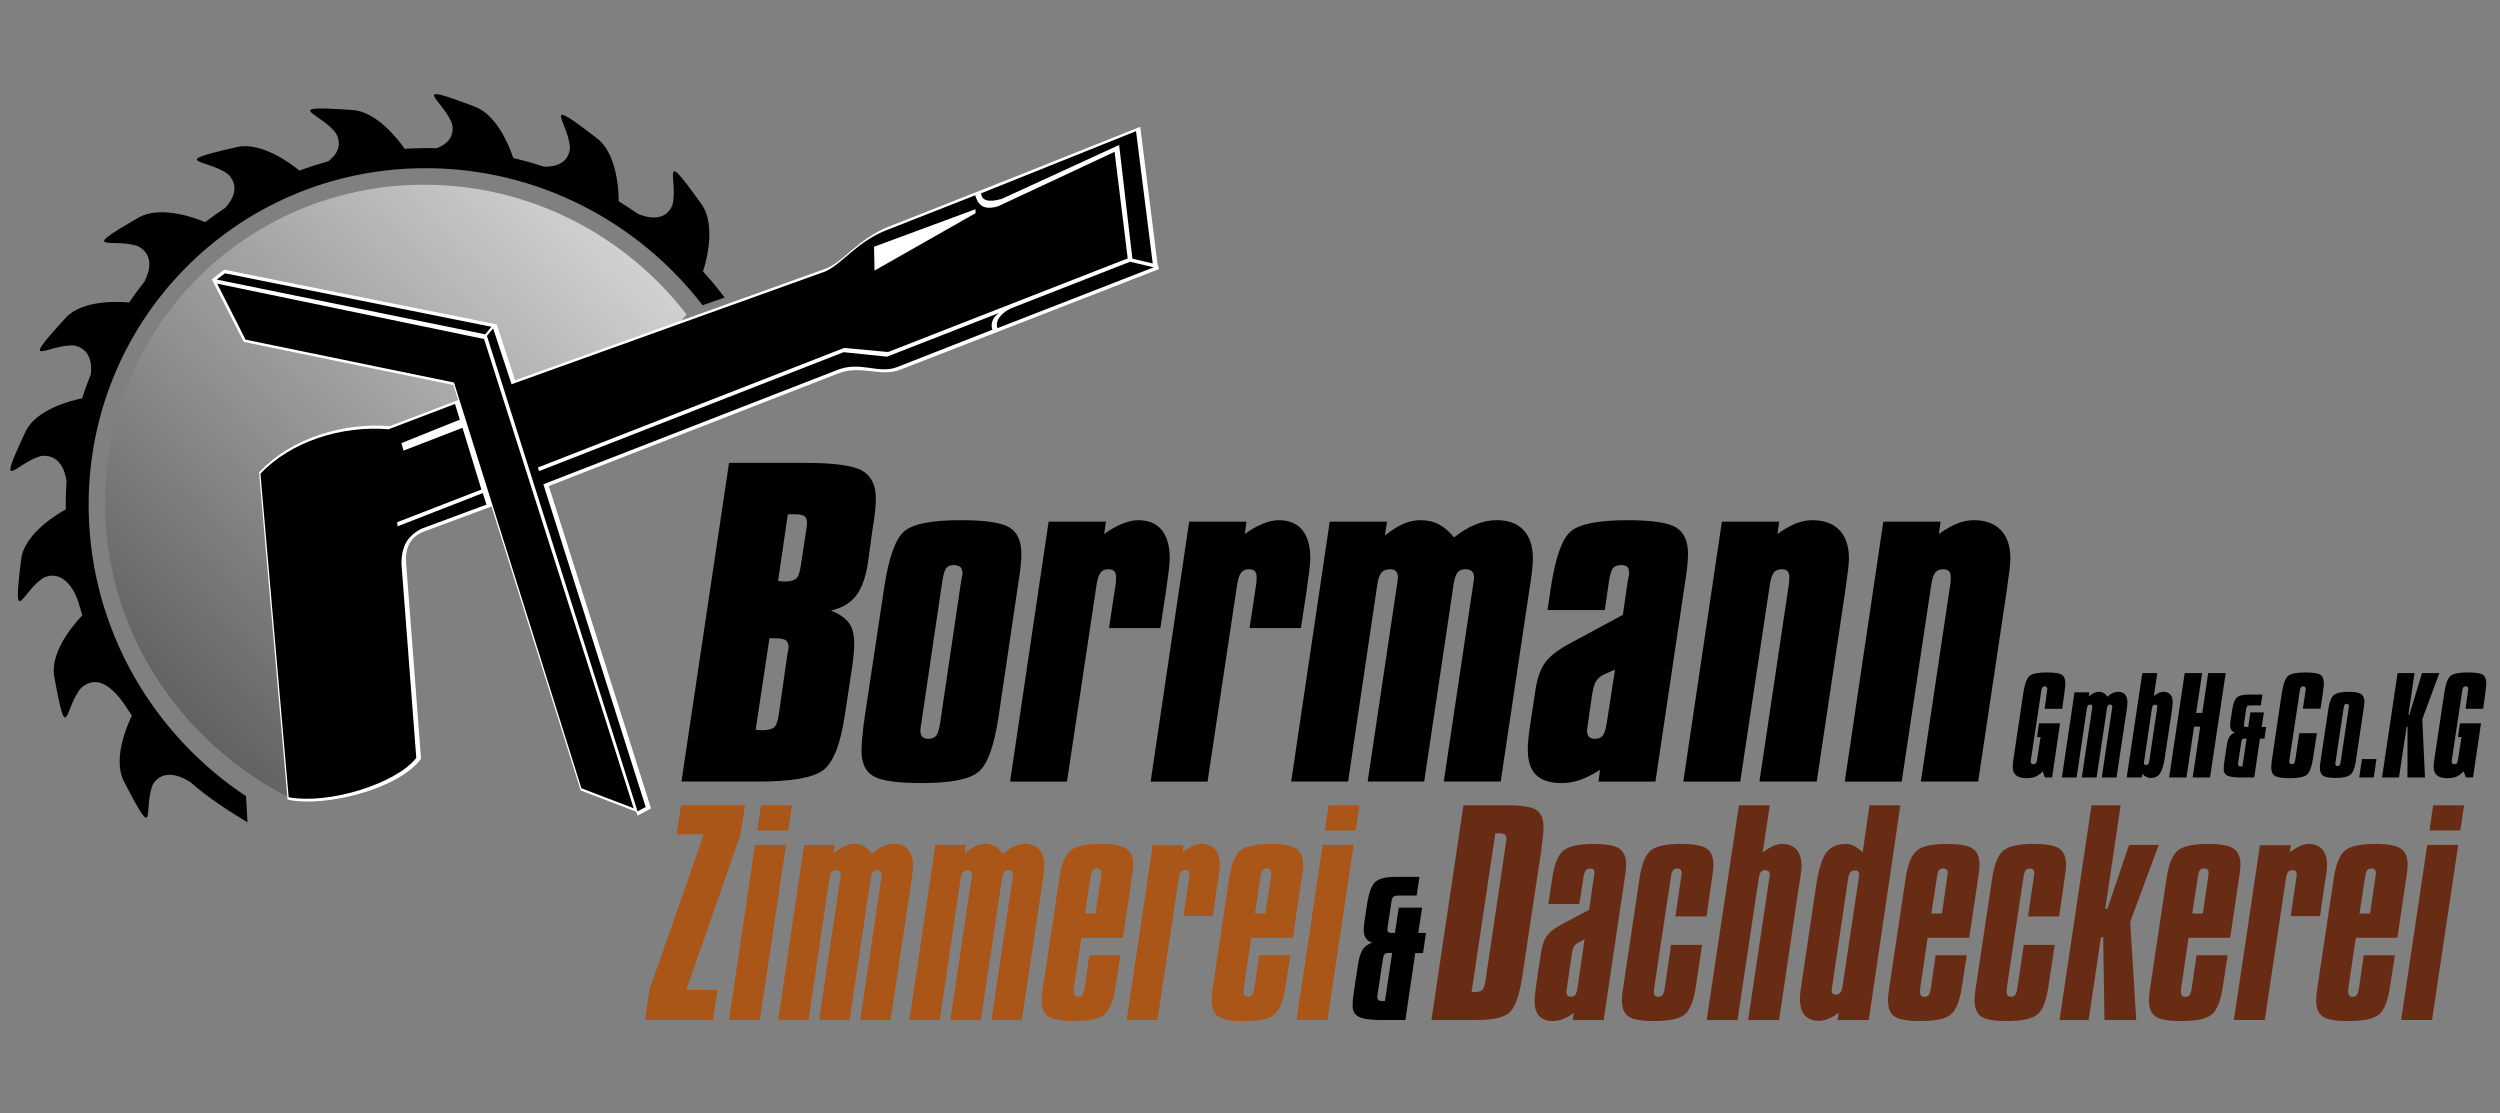
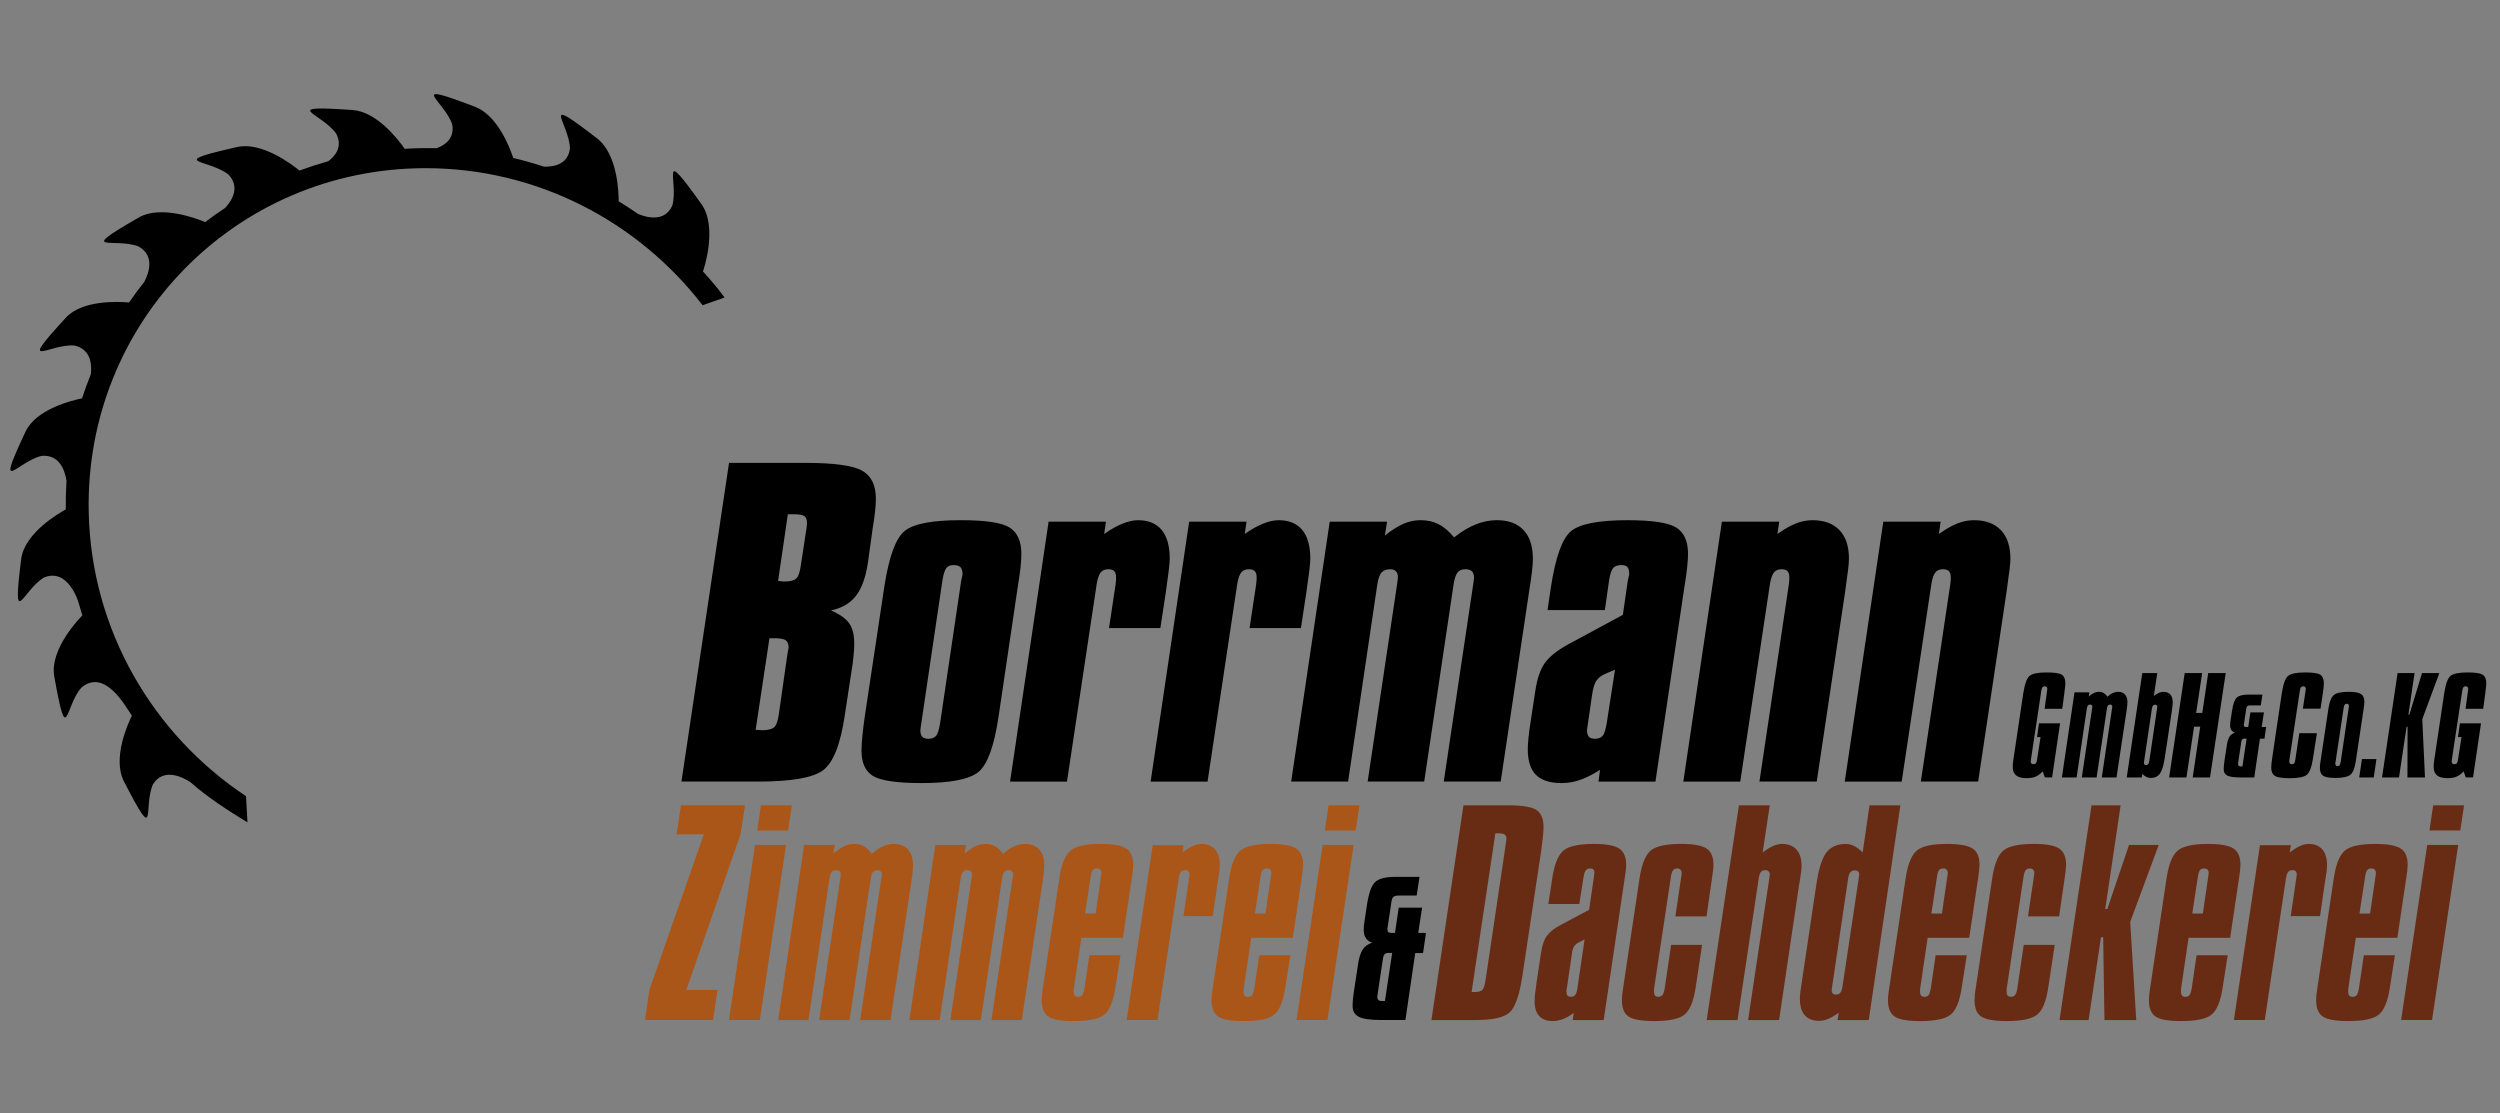
<svg xmlns="http://www.w3.org/2000/svg" xmlns:xlink="http://www.w3.org/1999/xlink" version="1.1" x="0px" y="0px" width="393px" height="175px" viewBox="32.263 16.986 393 175" enable-background="new 32.263 16.986 393 175" xml:space="preserve">
  <rect x="32.263" y="16.986" width="393" height="175" fill="#808080" stroke="none" />
  <defs>
</defs>
  <path d="M416.494,125.964c0.225-1.45,0.551-2.359,0.985-2.723c0.435-0.368,1.34-0.549,2.716-0.549c1.203,0,1.99,0.121,2.358,0.361  c0.368,0.247,0.553,0.689,0.553,1.335c0,0.116-0.01,0.291-0.034,0.517c-0.022,0.228-0.062,0.582-0.124,1.059l-0.326,2.44h-2.773  l0.383-2.822c0.015-0.139,0.027-0.242,0.041-0.308c0-0.123-0.037-0.223-0.114-0.296c-0.073-0.07-0.179-0.108-0.31-0.108  c-0.153,0-0.267,0.054-0.351,0.161c-0.08,0.112-0.139,0.293-0.171,0.551l-1.638,10.844c-0.009,0.068-0.014,0.125-0.016,0.173  c-0.005,0.05-0.005,0.088-0.005,0.115c0,0.13,0.037,0.231,0.108,0.298c0.073,0.07,0.179,0.106,0.315,0.106  c0.172,0,0.297-0.049,0.381-0.139c0.081-0.092,0.143-0.277,0.183-0.555l0.554-3.57h-0.554l0.307-2.161h3.314l-1.252,8.505h-1.137  l-0.336-0.948c-0.393,0.401-0.775,0.68-1.145,0.832c-0.369,0.155-0.845,0.233-1.429,0.233c-0.717,0-1.255-0.146-1.611-0.439  c-0.354-0.292-0.532-0.729-0.532-1.316c0-0.165,0.008-0.335,0.021-0.518c0.016-0.181,0.036-0.365,0.068-0.546L416.494,125.964z   M409.164,122.788h2.668l-0.97,6.554l0.156-0.02l1.987-6.534h2.726l-2.686,7.255l0.424,9.159h-2.756l0.021-7.963h-0.157  l-1.191,7.963h-2.666L409.164,122.788z M403.56,136.309h2.279l-0.424,2.893h-2.282L403.56,136.309z M398.301,128.326  c0.16-1.053,0.449-1.745,0.853-2.084c0.404-0.334,1.172-0.502,2.308-0.502c0.958,0,1.611,0.117,1.962,0.357  c0.347,0.237,0.521,0.651,0.521,1.242c0,0.092-0.011,0.23-0.03,0.407c-0.021,0.183-0.042,0.378-0.077,0.59l-1.252,8.374  c-0.159,1.049-0.443,1.734-0.847,2.067c-0.405,0.335-1.188,0.5-2.346,0.5c-0.954,0-1.598-0.114-1.937-0.346  c-0.34-0.229-0.51-0.65-0.51-1.255c0-0.105,0.006-0.242,0.021-0.412c0.019-0.173,0.044-0.352,0.075-0.544L398.301,128.326z   M400.686,128.288l-1.269,8.446c-0.007,0.031-0.015,0.063-0.021,0.107c-0.014,0.073-0.021,0.122-0.021,0.157  c0,0.145,0.024,0.252,0.084,0.32c0.054,0.07,0.142,0.104,0.26,0.104c0.135,0,0.245-0.043,0.322-0.135  c0.075-0.088,0.134-0.272,0.183-0.554l1.25-8.446c0-0.035,0.006-0.081,0.021-0.149c0.013-0.104,0.02-0.172,0.02-0.197  c0-0.094-0.028-0.17-0.087-0.23c-0.061-0.063-0.139-0.095-0.239-0.095c-0.149,0-0.263,0.044-0.335,0.135  C400.781,127.838,400.726,128.017,400.686,128.288z M397.414,125.964l-0.364,2.42h-2.775l0.425-2.801  c0.006-0.066,0.017-0.133,0.027-0.201c0.01-0.062,0.015-0.101,0.015-0.107c0-0.123-0.04-0.223-0.116-0.296  c-0.074-0.07-0.177-0.108-0.31-0.108c-0.152,0-0.266,0.054-0.351,0.161c-0.079,0.112-0.138,0.293-0.171,0.551l-1.637,10.854  c-0.009,0.034-0.013,0.064-0.015,0.094c-0.003,0.027-0.007,0.071-0.007,0.124c0,0.164,0.031,0.283,0.097,0.356  c0.068,0.07,0.168,0.108,0.307,0.108c0.164,0,0.29-0.051,0.372-0.151c0.08-0.105,0.137-0.28,0.17-0.531l0.635-4.192h2.764  l-0.585,3.78c-0.217,1.458-0.545,2.374-0.981,2.742c-0.441,0.367-1.332,0.552-2.681,0.552c-1.181,0-1.96-0.12-2.349-0.361  c-0.387-0.247-0.584-0.683-0.584-1.315c0-0.164,0.017-0.387,0.046-0.669c0.027-0.283,0.069-0.602,0.124-0.948l1.488-10.06  c0.228-1.45,0.552-2.359,0.989-2.723c0.433-0.368,1.34-0.549,2.714-0.549c1.202,0,1.991,0.121,2.357,0.361  c0.367,0.247,0.555,0.689,0.555,1.335c0,0.183-0.015,0.411-0.042,0.683C397.505,125.338,397.468,125.639,397.414,125.964z   M385.688,126.177h2.229l-0.257,1.7h-1.636c-0.22,0-0.375,0.035-0.468,0.108c-0.09,0.068-0.155,0.216-0.188,0.44l-0.354,2.351  c-0.008,0.023-0.012,0.049-0.016,0.07c-0.002,0.024-0.002,0.055-0.002,0.092v0.031c0,0.11,0.028,0.188,0.086,0.234  c0.06,0.048,0.156,0.071,0.298,0.071h0.305l0.337-2.294h2.129l-0.353,2.294h0.703l-0.266,1.833h-0.711l-0.893,6.093h-2.153  c-1.006,0-1.693-0.098-2.078-0.291c-0.38-0.194-0.572-0.52-0.572-0.978c0-0.212,0.012-0.425,0.032-0.647  c0.021-0.221,0.048-0.45,0.086-0.685l0.368-2.421c0.097-0.638,0.239-1.103,0.435-1.4c0.197-0.292,0.481-0.5,0.863-0.622  c-0.239-0.061-0.429-0.191-0.562-0.389c-0.141-0.199-0.209-0.437-0.209-0.714c0-0.147,0.005-0.284,0.015-0.414  c0.012-0.132,0.03-0.268,0.054-0.406l0.22-1.472c0.17-1.123,0.427-1.836,0.773-2.137  C384.254,126.328,384.845,126.177,385.688,126.177z M385.14,133.093c-0.178,0-0.304,0.035-0.379,0.102  c-0.077,0.066-0.13,0.197-0.163,0.392l-0.5,3.313c-0.005,0.042-0.012,0.082-0.014,0.12c-0.004,0.038-0.004,0.081-0.004,0.129  c0,0.095,0.038,0.171,0.108,0.229c0.07,0.064,0.158,0.092,0.263,0.092h0.321l0.656-4.376H385.14z M375.698,122.788h2.746  l-0.947,6.268h0.968l0.926-6.268h2.756l-2.469,16.414h-2.723l1.184-7.985h-0.968l-1.197,7.985h-2.722L375.698,122.788z   M369.03,122.788h2.357l-0.542,3.604c0.31-0.23,0.579-0.396,0.816-0.499c0.233-0.102,0.458-0.152,0.675-0.152  c0.487,0,0.855,0.141,1.106,0.421c0.249,0.28,0.375,0.692,0.375,1.236c0,0.152-0.013,0.344-0.042,0.58  c-0.024,0.231-0.063,0.533-0.116,0.89l-1.097,7.261c-0.179,1.198-0.434,2.022-0.765,2.472c-0.333,0.452-0.805,0.679-1.418,0.679  c-0.246,0-0.481-0.053-0.693-0.153c-0.216-0.103-0.431-0.265-0.657-0.487l-0.086,0.562h-2.36L369.03,122.788z M371.347,128.406  c0.008-0.059,0.018-0.122,0.027-0.186c0.01-0.066,0.013-0.106,0.013-0.113c0-0.104-0.03-0.188-0.087-0.247  c-0.061-0.065-0.137-0.097-0.239-0.097c-0.155,0-0.271,0.044-0.351,0.136c-0.073,0.087-0.131,0.259-0.173,0.516l-1.212,8.197  c-0.014,0.105-0.027,0.183-0.042,0.237c0,0.146,0.032,0.248,0.086,0.312c0.06,0.062,0.146,0.092,0.263,0.092  c0.143,0,0.254-0.046,0.336-0.141c0.08-0.099,0.133-0.263,0.166-0.5L371.347,128.406z M363.546,126.506  c0.283-0.261,0.562-0.454,0.84-0.577c0.275-0.124,0.563-0.189,0.859-0.189c0.454,0,0.813,0.141,1.067,0.428  c0.257,0.286,0.385,0.684,0.385,1.192c0,0.139-0.011,0.307-0.03,0.512c-0.022,0.204-0.054,0.485-0.108,0.839l-1.58,10.489h-2.317  l1.607-10.807c0.013-0.07,0.026-0.139,0.035-0.203c0.011-0.059,0.015-0.089,0.015-0.083c0-0.117-0.031-0.208-0.094-0.269  c-0.062-0.065-0.146-0.096-0.253-0.096c-0.15,0-0.262,0.049-0.342,0.139c-0.071,0.092-0.126,0.259-0.162,0.503l-1.619,10.817h-2.328  l1.617-10.817c0.016-0.132,0.025-0.229,0.04-0.293c0-0.107-0.028-0.192-0.088-0.253c-0.062-0.064-0.146-0.095-0.259-0.095  c-0.151,0-0.266,0.053-0.349,0.149c-0.083,0.099-0.138,0.267-0.173,0.503l-1.601,10.807h-2.317l1.984-13.383h2.34l-0.099,0.654  c0.342-0.285,0.634-0.478,0.869-0.581c0.233-0.101,0.492-0.153,0.771-0.153c0.25,0,0.485,0.066,0.704,0.195  C363.183,126.061,363.378,126.251,363.546,126.506z M350.323,125.964c0.225-1.45,0.551-2.359,0.987-2.723  c0.436-0.368,1.339-0.549,2.715-0.549c1.201,0,1.991,0.121,2.357,0.361c0.367,0.247,0.555,0.689,0.555,1.335  c0,0.116-0.011,0.291-0.034,0.517c-0.022,0.228-0.064,0.582-0.126,1.059l-0.325,2.44h-2.773l0.382-2.822  c0.014-0.139,0.03-0.242,0.043-0.308c0-0.123-0.038-0.223-0.115-0.296c-0.074-0.07-0.178-0.108-0.31-0.108  c-0.151,0-0.267,0.054-0.349,0.161c-0.082,0.112-0.141,0.293-0.175,0.551l-1.636,10.844c-0.004,0.068-0.016,0.125-0.02,0.173  c-0.002,0.05-0.002,0.088-0.002,0.115c0,0.13,0.038,0.231,0.108,0.298c0.074,0.07,0.181,0.106,0.317,0.106  c0.172,0,0.297-0.049,0.381-0.139c0.082-0.092,0.143-0.277,0.183-0.555l0.552-3.57h-0.552l0.307-2.161h3.313l-1.252,8.505h-1.135  l-0.338-0.948c-0.394,0.401-0.775,0.68-1.146,0.832c-0.367,0.155-0.845,0.233-1.429,0.233c-0.716,0-1.252-0.146-1.611-0.439  c-0.352-0.292-0.528-0.729-0.528-1.316c0-0.165,0.004-0.335,0.019-0.518c0.013-0.181,0.038-0.365,0.067-0.546L350.323,125.964z   M347.686,110.06l-4.456,29.788h-9.011l4.639-31.083c0.022-0.186,0.042-0.36,0.055-0.516c0.011-0.164,0.011-0.318,0.011-0.483  c0-0.463-0.093-0.791-0.29-0.998c-0.185-0.195-0.505-0.298-0.945-0.298c-0.525,0-0.927,0.177-1.195,0.515  c-0.265,0.34-0.473,0.937-0.615,1.78l-4.671,31.083h-8.947l6.057-40.853h9.011l-0.277,1.934c1.07-0.76,2.038-1.316,2.901-1.655  s1.737-0.514,2.611-0.514c1.832,0,3.242,0.523,4.238,1.563c0.998,1.05,1.493,2.538,1.493,4.492c0,0.403-0.042,0.979-0.135,1.729  C348.067,107.304,347.914,108.467,347.686,110.06z M322.309,110.06l-4.456,29.788h-9.008l4.639-31.083  c0.02-0.186,0.039-0.36,0.05-0.516c0.011-0.164,0.011-0.318,0.011-0.483c0-0.463-0.093-0.791-0.288-0.998  c-0.186-0.195-0.505-0.298-0.947-0.298c-0.525,0-0.925,0.177-1.191,0.515c-0.267,0.34-0.473,0.937-0.617,1.78l-4.671,31.083h-8.949  l6.061-40.853h9.011l-0.277,1.934c1.067-0.76,2.036-1.316,2.897-1.655c0.865-0.339,1.741-0.514,2.615-0.514  c1.831,0,3.24,0.523,4.236,1.563c0.998,1.05,1.493,2.538,1.493,4.492c0,0.403-0.042,0.979-0.135,1.729  C322.691,107.304,322.535,108.467,322.309,110.06z M297.046,109.279l-4.547,30.57h-8.95l0.235-1.84  c-1.141,0.721-2.188,1.254-3.145,1.584c-0.959,0.328-1.925,0.491-2.9,0.491c-1.812,0-3.148-0.43-4.012-1.282  c-0.865-0.854-1.296-2.191-1.296-4.021c0-0.482,0.03-1.068,0.104-1.778c0.069-0.699,0.225-1.832,0.471-3.403l0.607-4  c0.279-1.893,0.763-3.332,1.462-4.339c0.689-0.999,1.912-1.985,3.65-2.951l8.652-4.669l0.779-5.389  c0.105-0.441,0.175-0.761,0.219-0.965c0-0.577-0.095-0.967-0.29-1.174c-0.185-0.196-0.504-0.296-0.945-0.296  c-0.586,0-1.01,0.153-1.285,0.45c-0.269,0.3-0.484,0.968-0.647,1.986l-0.66,4.637h-9.011l0.536-3.641  c0.729-4.738,1.788-7.67,3.198-8.801c1.411-1.122,4.353-1.687,8.827-1.687c3.897,0,6.458,0.39,7.681,1.162  c1.228,0.771,1.843,2.149,1.843,4.145c0,0.525-0.042,1.213-0.134,2.078C297.397,107.005,297.251,108.055,297.046,109.279z   M286.142,122.256l-1.594,0.688c-0.605,0.268-1.059,0.626-1.357,1.091c-0.31,0.452-0.536,1.285-0.699,2.498l-0.598,4.123  c-0.021,0.042-0.03,0.104-0.03,0.175c-0.062,0.423-0.102,0.74-0.123,0.936c0,0.483,0.105,0.832,0.296,1.038  c0.206,0.215,0.518,0.319,0.938,0.319c0.567,0,0.977-0.164,1.235-0.483c0.266-0.317,0.471-0.998,0.637-2.015L286.142,122.256z   M260.848,101.464c1.133-0.895,2.243-1.574,3.363-2.026c1.112-0.454,2.233-0.679,3.354-0.679c1.828,0,3.23,0.523,4.208,1.563  c0.975,1.05,1.458,2.538,1.458,4.492c0,0.505-0.04,1.153-0.132,1.953c-0.095,0.803-0.247,1.903-0.473,3.292l-4.454,29.789h-8.95  l4.639-31.084c0.02-0.104,0.04-0.238,0.062-0.392c0.04-0.267,0.062-0.441,0.062-0.545c0-0.462-0.111-0.802-0.33-1.027  c-0.227-0.217-0.564-0.331-1.029-0.331c-0.544,0-0.945,0.165-1.223,0.493c-0.269,0.34-0.474,0.926-0.617,1.771l-4.639,31.115h-8.889  l4.638-31.083c0.022-0.145,0.042-0.34,0.074-0.575c0.029-0.237,0.051-0.381,0.051-0.423c0-0.421-0.104-0.74-0.31-0.966  c-0.193-0.217-0.483-0.33-0.874-0.33c-0.615,0-1.077,0.164-1.376,0.494c-0.308,0.338-0.526,0.935-0.669,1.8l-4.608,31.083h-8.948  l6.06-40.853h9.011l-0.343,2.171c1.135-0.885,2.122-1.502,2.975-1.861c0.854-0.359,1.729-0.544,2.615-0.544  c1.077,0,2.027,0.205,2.838,0.618C259.212,99.789,260.026,100.488,260.848,101.464z M237.631,110.052l-0.864,5.664h-8.074l1.05-6.95  c0.021-0.187,0.042-0.361,0.051-0.516c0.013-0.163,0.013-0.318,0.013-0.482c0-0.464-0.095-0.792-0.291-0.999  c-0.183-0.195-0.503-0.297-0.945-0.297c-0.523,0-0.926,0.175-1.193,0.514c-0.267,0.339-0.474,0.938-0.617,1.78l-4.67,31.083h-8.948  l6.057-40.853h9.012l-0.276,1.934c1.027-0.731,1.983-1.267,2.88-1.624c0.895-0.361,1.707-0.546,2.428-0.546  c1.645,0,2.891,0.515,3.733,1.532c0.844,1.029,1.267,2.531,1.267,4.523c0,0.361-0.053,1.009-0.165,1.945  C237.959,107.695,237.817,108.786,237.631,110.052z M215.536,110.052l-0.864,5.664h-8.073l1.049-6.95  c0.022-0.187,0.042-0.361,0.051-0.516c0.012-0.163,0.012-0.318,0.012-0.482c0-0.464-0.093-0.792-0.287-0.999  c-0.187-0.195-0.506-0.297-0.949-0.297c-0.523,0-0.925,0.175-1.193,0.514c-0.266,0.339-0.471,0.938-0.617,1.78l-4.671,31.083h-8.948  l6.059-40.853h9.01l-0.278,1.934c1.029-0.731,1.987-1.267,2.881-1.624c0.895-0.361,1.707-0.546,2.429-0.546  c1.646,0,2.889,0.515,3.733,1.532c0.843,1.029,1.265,2.531,1.265,4.523c0,0.361-0.053,1.009-0.165,1.945  C215.867,107.695,215.722,108.786,215.536,110.052z M183.36,108.281c0.041-0.215,0.091-0.442,0.145-0.657  c0.051-0.226,0.071-0.338,0.071-0.338c0-0.535-0.113-0.916-0.328-1.143c-0.226-0.215-0.598-0.328-1.122-0.328  c-0.482,0-0.843,0.153-1.099,0.461c-0.248,0.32-0.452,0.977-0.618,1.975l-3.314,22.406c-0.019,0.082-0.039,0.194-0.061,0.36  c-0.062,0.38-0.092,0.637-0.092,0.75c0,0.483,0.103,0.832,0.297,1.038c0.207,0.215,0.515,0.319,0.936,0.319  c0.567,0,0.979-0.154,1.236-0.464c0.267-0.317,0.473-0.986,0.638-2.004L183.36,108.281z M192.249,109.279l-3.005,20.32  c-0.689,4.627-1.728,7.525-3.137,8.708c-1.41,1.186-4.392,1.777-8.95,1.777c-3.857,0-6.397-0.369-7.623-1.098  c-1.224-0.729-1.84-2.058-1.84-3.961c0-0.605,0.041-1.386,0.134-2.332c0.094-0.956,0.217-1.987,0.381-3.095l3.065-20.352  c0.73-4.719,1.791-7.649,3.189-8.78c1.389-1.143,4.341-1.708,8.836-1.708c3.898,0,6.459,0.39,7.684,1.162  c1.223,0.771,1.84,2.149,1.84,4.146c0,0.557-0.04,1.264-0.132,2.107C192.599,107.017,192.454,108.055,192.249,109.279z   M146.867,89.751h12.023c4.497,0,7.467,0.414,8.896,1.225c1.443,0.814,2.163,2.273,2.163,4.38c0,0.586-0.042,1.254-0.125,2.037  c-0.082,0.772-0.207,1.678-0.388,2.724l-0.722,5.244c-0.34,2.325-0.966,4.083-1.883,5.275c-0.916,1.185-2.232,1.953-3.94,2.313  c1.369,0.588,2.325,1.254,2.853,2.005c0.535,0.751,0.8,1.79,0.8,3.114c0,0.382-0.01,0.813-0.042,1.286  c-0.03,0.473-0.101,1.111-0.194,1.912l-1.244,8.165c-0.679,4.596-1.823,7.474-3.437,8.657c-1.604,1.173-4.988,1.759-10.152,1.759  h-12.086L146.867,89.751z M156.112,97.825l-1.535,10.485c0.125,0,0.29,0.022,0.495,0.053c0.216,0.029,0.35,0.042,0.412,0.042  c0.928,0,1.554-0.145,1.914-0.442c0.35-0.288,0.607-0.999,0.76-2.118l0.845-5.553c0.02-0.053,0.03-0.113,0.03-0.176  c0.061-0.421,0.092-0.719,0.092-0.874c0-0.545-0.132-0.915-0.411-1.121c-0.269-0.196-0.844-0.296-1.729-0.296H156.112z   M153.221,117.319l-2.171,14.396c0.123,0,0.288,0.011,0.514,0.031c0.217,0.021,0.381,0.031,0.484,0.031  c0.926,0,1.564-0.154,1.912-0.465c0.351-0.316,0.598-1.017,0.741-2.097l1.349-9.431c0.081-0.441,0.143-0.761,0.183-0.964  c0-0.577-0.155-0.978-0.452-1.184c-0.298-0.217-0.915-0.319-1.84-0.319H153.221L153.221,117.319z" />
  <path fill="#AA5619" d="M241.116,143.579h4.853l-0.588,3.959h-4.854L241.116,143.579z M240.182,149.81h4.873l-4.118,27.525h-4.859  L240.182,149.81z M228.954,164.407l-1.158,7.85c-0.015,0.099-0.026,0.188-0.035,0.279c-0.005,0.084-0.005,0.179-0.005,0.269  c0,0.327,0.054,0.555,0.157,0.679c0.112,0.132,0.293,0.196,0.551,0.196c0.284,0,0.498-0.091,0.644-0.271  c0.139-0.187,0.256-0.567,0.354-1.149l0.748-5.105h4.894l-0.789,5.063c-0.327,2.155-0.902,3.567-1.726,4.254  c-0.833,0.688-2.427,1.025-4.797,1.025c-1.991,0-3.333-0.234-4.027-0.712c-0.7-0.472-1.047-1.332-1.047-2.578  c0-0.216,0.014-0.5,0.049-0.853c0.035-0.347,0.09-0.72,0.151-1.116l2.584-17.265c0.334-2.169,0.924-3.598,1.756-4.289  c0.833-0.687,2.412-1.033,4.74-1.033c1.975,0,3.319,0.244,4.042,0.737c0.712,0.482,1.073,1.334,1.073,2.555  c0,0.215-0.021,0.507-0.062,0.874c-0.042,0.366-0.091,0.752-0.157,1.177l-1.401,9.415L228.954,164.407L228.954,164.407z   M229.536,160.589h1.663l0.831-5.702c0.028-0.201,0.048-0.354,0.064-0.458c0.013-0.096,0.02-0.187,0.02-0.248  c0-0.194-0.062-0.353-0.178-0.479c-0.128-0.13-0.287-0.193-0.493-0.193c-0.321,0-0.557,0.083-0.693,0.257  c-0.146,0.166-0.256,0.538-0.341,1.121L229.536,160.589z M223.624,156.085l-0.708,4.912h-4.614l0.872-5.91  c0.015-0.118,0.035-0.248,0.059-0.382c0.019-0.138,0.025-0.213,0.025-0.219c0-0.238-0.055-0.41-0.172-0.534  c-0.111-0.117-0.277-0.181-0.5-0.181c-0.298,0-0.521,0.091-0.68,0.277c-0.152,0.181-0.27,0.532-0.353,1.06l-3.327,22.227h-4.853  l4.098-27.485h4.87l-0.201,1.136c0.608-0.458,1.159-0.797,1.635-1.011c0.479-0.214,0.929-0.326,1.353-0.326  c0.92,0,1.628,0.285,2.135,0.854c0.498,0.565,0.748,1.379,0.748,2.438c0,0.299-0.021,0.652-0.072,1.067  C223.895,154.417,223.789,155.109,223.624,156.085z M202.249,164.407l-1.159,7.85c-0.012,0.099-0.026,0.188-0.034,0.279  c-0.008,0.084-0.008,0.179-0.008,0.269c0,0.327,0.058,0.555,0.162,0.679c0.111,0.132,0.292,0.196,0.547,0.196  c0.286,0,0.498-0.091,0.644-0.271c0.14-0.187,0.257-0.567,0.355-1.149l0.747-5.105h4.894l-0.79,5.063  c-0.328,2.155-0.902,3.567-1.728,4.254c-0.829,0.688-2.424,1.025-4.794,1.025c-1.991,0-3.336-0.234-4.026-0.712  c-0.701-0.472-1.047-1.332-1.047-2.578c0-0.216,0.015-0.5,0.049-0.853c0.032-0.347,0.089-0.72,0.151-1.116l2.585-17.265  c0.333-2.169,0.921-3.598,1.752-4.289c0.834-0.687,2.414-1.033,4.741-1.033c1.975,0,3.32,0.244,4.04,0.737  c0.714,0.482,1.075,1.334,1.075,2.555c0,0.215-0.021,0.507-0.062,0.874c-0.042,0.366-0.09,0.752-0.159,1.177l-1.4,9.415  L202.249,164.407L202.249,164.407z M202.83,160.589h1.665l0.831-5.702c0.029-0.201,0.05-0.354,0.063-0.458  c0.014-0.096,0.021-0.187,0.021-0.248c0-0.194-0.063-0.353-0.18-0.479c-0.125-0.13-0.285-0.193-0.493-0.193  c-0.32,0-0.556,0.083-0.694,0.257c-0.145,0.166-0.256,0.538-0.341,1.121L202.83,160.589z M189.941,151.229  c0.58-0.54,1.154-0.934,1.726-1.19c0.566-0.256,1.158-0.389,1.766-0.389c0.937,0,1.67,0.292,2.199,0.881  c0.525,0.588,0.789,1.406,0.789,2.451c0,0.284-0.021,0.631-0.062,1.054c-0.043,0.423-0.112,0.998-0.223,1.726l-3.25,21.577h-4.768  l3.306-22.227c0.029-0.146,0.056-0.287,0.076-0.417c0.021-0.124,0.027-0.186,0.027-0.173c0-0.243-0.061-0.43-0.193-0.555  c-0.126-0.13-0.297-0.194-0.519-0.194c-0.306,0-0.543,0.096-0.702,0.285c-0.151,0.187-0.263,0.531-0.333,1.031l-3.333,22.249h-4.789  l3.327-22.249c0.027-0.271,0.056-0.471,0.083-0.602c0-0.223-0.064-0.396-0.182-0.521c-0.125-0.13-0.297-0.194-0.535-0.194  c-0.313,0-0.547,0.104-0.72,0.305c-0.167,0.201-0.284,0.549-0.355,1.033l-3.29,22.227h-4.77l4.083-27.527h4.809l-0.199,1.345  c0.707-0.582,1.303-0.978,1.787-1.191c0.487-0.208,1.014-0.313,1.588-0.313c0.513,0,0.999,0.133,1.448,0.396  C189.19,150.308,189.594,150.705,189.941,151.229z M169.306,151.229c0.583-0.54,1.158-0.934,1.726-1.19  c0.568-0.256,1.158-0.389,1.769-0.389c0.935,0,1.67,0.292,2.195,0.881c0.528,0.588,0.791,1.406,0.791,2.451  c0,0.284-0.021,0.631-0.062,1.054c-0.042,0.423-0.111,0.998-0.223,1.726l-3.25,21.577h-4.767l3.304-22.227  c0.028-0.146,0.057-0.287,0.077-0.417c0.021-0.124,0.029-0.186,0.029-0.173c0-0.243-0.062-0.43-0.194-0.555  c-0.125-0.13-0.299-0.194-0.521-0.194c-0.305,0-0.54,0.096-0.699,0.285c-0.154,0.187-0.265,0.531-0.333,1.031l-3.333,22.249h-4.789  l3.327-22.249c0.025-0.271,0.054-0.471,0.082-0.602c0-0.223-0.062-0.396-0.18-0.521c-0.125-0.13-0.297-0.194-0.532-0.194  c-0.312,0-0.548,0.104-0.722,0.305c-0.165,0.201-0.284,0.549-0.352,1.033l-3.293,22.227h-4.769l4.082-27.527h4.811l-0.202,1.345  c0.706-0.582,1.302-0.978,1.79-1.191c0.484-0.208,1.011-0.313,1.586-0.313c0.515,0,0.998,0.133,1.449,0.396  C168.557,150.308,168.959,150.705,169.306,151.229z M151.889,143.579h4.851l-0.588,3.959h-4.853L151.889,143.579z M150.954,149.81  h4.873l-4.117,27.525h-4.857L150.954,149.81z M139.317,143.579h10.069l-0.713,4.567l-8.525,24.457h4.912l-0.713,4.732h-10.68  l0.672-4.732l8.565-24.457h-4.281L139.317,143.579z" />
  <path d="M251.555,154.833h3.854l-0.449,2.935h-2.823c-0.379,0-0.65,0.061-0.81,0.185c-0.156,0.122-0.267,0.374-0.325,0.763  l-0.611,4.061c-0.011,0.042-0.017,0.087-0.022,0.123c-0.004,0.044-0.004,0.092-0.004,0.157v0.057c0,0.189,0.05,0.321,0.148,0.405  c0.101,0.079,0.271,0.12,0.512,0.12h0.532l0.582-3.965h3.679l-0.611,3.965h1.221l-0.463,3.168h-1.229l-1.543,10.527h-3.721  c-1.736,0-2.929-0.168-3.591-0.5c-0.658-0.336-0.987-0.901-0.987-1.688c0-0.366,0.018-0.735,0.054-1.119  c0.038-0.384,0.085-0.776,0.149-1.184l0.639-4.186c0.161-1.099,0.409-1.903,0.747-2.414c0.342-0.509,0.836-0.868,1.498-1.076  c-0.416-0.107-0.743-0.333-0.98-0.675c-0.24-0.341-0.359-0.753-0.359-1.231c0-0.257,0.008-0.492,0.027-0.719  c0.017-0.225,0.053-0.464,0.092-0.701l0.38-2.545c0.291-1.939,0.736-3.168,1.335-3.689  C249.074,155.091,250.099,154.833,251.555,154.833 M250.608,166.781c-0.31,0-0.527,0.062-0.655,0.176  c-0.134,0.114-0.226,0.341-0.282,0.679l-0.863,5.723c-0.011,0.072-0.018,0.144-0.024,0.211c-0.003,0.067-0.003,0.141-0.003,0.223  c0,0.161,0.058,0.295,0.184,0.397c0.121,0.107,0.273,0.157,0.453,0.157h0.557l1.137-7.565H250.608L250.608,166.781z" />
  <path fill="#682C15" d="M414.759,143.579h4.854l-0.591,3.959h-4.851L414.759,143.579z M413.824,149.81h4.871l-4.116,27.525h-4.86  L413.824,149.81z M402.596,164.407l-1.158,7.85c-0.013,0.099-0.026,0.188-0.033,0.279c-0.009,0.084-0.009,0.179-0.009,0.269  c0,0.327,0.057,0.555,0.16,0.679c0.111,0.132,0.291,0.196,0.546,0.196c0.285,0,0.498-0.091,0.647-0.271  c0.138-0.187,0.256-0.567,0.352-1.149l0.749-5.105h4.893l-0.79,5.063c-0.325,2.155-0.898,3.567-1.725,4.254  c-0.832,0.688-2.427,1.025-4.798,1.025c-1.988,0-3.332-0.234-4.025-0.712c-0.701-0.472-1.047-1.332-1.047-2.578  c0-0.216,0.014-0.5,0.049-0.853c0.033-0.347,0.09-0.72,0.153-1.116l2.586-17.265c0.331-2.169,0.92-3.598,1.752-4.289  c0.832-0.687,2.412-1.033,4.74-1.033c1.977,0,3.321,0.244,4.042,0.737c0.712,0.482,1.073,1.334,1.073,2.555  c0,0.215-0.021,0.507-0.061,0.874c-0.042,0.366-0.093,0.752-0.162,1.177l-1.399,9.415L402.596,164.407L402.596,164.407z   M403.178,160.589h1.661l0.834-5.702c0.026-0.201,0.049-0.354,0.062-0.458c0.014-0.096,0.021-0.187,0.021-0.248  c0-0.194-0.062-0.353-0.181-0.479c-0.123-0.13-0.284-0.193-0.491-0.193c-0.318,0-0.556,0.083-0.694,0.257  c-0.146,0.166-0.257,0.538-0.341,1.121L403.178,160.589z M397.683,156.085l-0.707,4.912h-4.617l0.875-5.91  c0.012-0.118,0.034-0.248,0.054-0.382c0.022-0.138,0.028-0.213,0.028-0.219c0-0.238-0.057-0.41-0.174-0.534  c-0.111-0.117-0.277-0.181-0.498-0.181c-0.298,0-0.521,0.091-0.681,0.277c-0.15,0.181-0.27,0.532-0.354,1.06l-3.325,22.227h-4.853  l4.096-27.485h4.872l-0.201,1.136c0.609-0.458,1.157-0.797,1.637-1.011c0.477-0.214,0.93-0.326,1.351-0.326  c0.923,0,1.628,0.285,2.136,0.854c0.498,0.565,0.749,1.379,0.749,2.438c0,0.299-0.022,0.652-0.069,1.067  C397.952,154.417,397.848,155.109,397.683,156.085z M376.305,164.407l-1.155,7.85c-0.015,0.099-0.027,0.188-0.034,0.279  c-0.008,0.084-0.008,0.179-0.008,0.269c0,0.327,0.054,0.555,0.159,0.679c0.109,0.132,0.292,0.196,0.549,0.196  c0.281,0,0.497-0.091,0.645-0.271c0.139-0.187,0.255-0.567,0.353-1.149l0.748-5.105h4.894l-0.79,5.063  c-0.326,2.155-0.901,3.567-1.726,4.254c-0.831,0.688-2.425,1.025-4.795,1.025c-1.989,0-3.335-0.234-4.026-0.712  c-0.699-0.472-1.047-1.332-1.047-2.578c0-0.216,0.014-0.5,0.047-0.853c0.035-0.347,0.091-0.72,0.153-1.116l2.584-17.265  c0.337-2.169,0.923-3.598,1.757-4.289c0.83-0.687,2.411-1.033,4.739-1.033c1.974,0,3.319,0.244,4.039,0.737  c0.715,0.482,1.076,1.334,1.076,2.555c0,0.215-0.022,0.507-0.064,0.874c-0.04,0.366-0.088,0.752-0.157,1.177l-1.401,9.415  L376.305,164.407L376.305,164.407z M376.888,160.589h1.665l0.83-5.702c0.026-0.201,0.049-0.354,0.062-0.458  c0.015-0.096,0.023-0.187,0.023-0.248c0-0.194-0.065-0.353-0.181-0.479c-0.126-0.13-0.287-0.193-0.494-0.193  c-0.321,0-0.555,0.083-0.694,0.257c-0.144,0.166-0.253,0.538-0.339,1.121L376.888,160.589z M361.05,143.579h4.577l-2.419,16.298  h0.326l3.41-10.066h4.673l-4.485,12.095l0.949,15.431h-4.998l-0.201-13.011h-0.346l-1.946,13.011h-4.569L361.05,143.579z   M356.832,154.992l-0.873,6.049h-4.893l0.908-6.153c0.015-0.159,0.035-0.312,0.057-0.458c0.021-0.136,0.026-0.207,0.026-0.207  c0-0.208-0.063-0.374-0.181-0.513c-0.125-0.133-0.284-0.201-0.491-0.201c-0.306,0-0.541,0.097-0.688,0.285  c-0.146,0.185-0.263,0.555-0.346,1.094l-2.612,17.369c-0.015,0.099-0.026,0.187-0.034,0.271c-0.006,0.091-0.006,0.179-0.006,0.277  c0,0.326,0.054,0.554,0.158,0.679c0.108,0.13,0.292,0.195,0.546,0.195c0.271,0,0.487-0.099,0.646-0.292  c0.155-0.202,0.271-0.575,0.353-1.13l0.992-6.74h4.873l-1.013,6.698c-0.325,2.155-0.899,3.566-1.725,4.254  c-0.832,0.687-2.424,1.025-4.794,1.025c-1.992,0-3.335-0.234-4.029-0.712c-0.699-0.472-1.047-1.332-1.047-2.578  c0-0.216,0.015-0.5,0.051-0.854c0.032-0.354,0.088-0.72,0.151-1.115l2.586-17.266c0.332-2.169,0.921-3.597,1.752-4.289  c0.831-0.686,2.412-1.032,4.742-1.032c1.975,0,3.319,0.244,4.04,0.737c0.714,0.482,1.073,1.334,1.073,2.555  c0,0.201-0.021,0.485-0.062,0.854C356.95,154.161,356.901,154.556,356.832,154.992z M335.292,164.407l-1.16,7.85  c-0.013,0.099-0.026,0.188-0.032,0.279c-0.008,0.084-0.008,0.179-0.008,0.269c0,0.327,0.056,0.555,0.159,0.679  c0.112,0.132,0.291,0.196,0.548,0.196c0.284,0,0.498-0.091,0.646-0.271c0.139-0.187,0.257-0.567,0.353-1.149l0.747-5.105h4.895  l-0.788,5.063c-0.327,2.155-0.904,3.567-1.727,4.254c-0.831,0.688-2.427,1.025-4.797,1.025c-1.99,0-3.335-0.234-4.026-0.712  c-0.701-0.472-1.05-1.332-1.05-2.578c0-0.216,0.015-0.5,0.052-0.853c0.032-0.347,0.088-0.72,0.151-1.116l2.586-17.265  c0.333-2.169,0.919-3.598,1.752-4.289c0.831-0.687,2.414-1.033,4.741-1.033c1.976,0,3.32,0.244,4.041,0.737  c0.714,0.482,1.073,1.334,1.073,2.555c0,0.215-0.022,0.507-0.062,0.874c-0.042,0.366-0.091,0.752-0.159,1.177l-1.4,9.415  L335.292,164.407L335.292,164.407z M335.872,160.589h1.664l0.831-5.702c0.029-0.201,0.049-0.354,0.064-0.458  c0.014-0.096,0.02-0.187,0.02-0.248c0-0.194-0.062-0.353-0.179-0.479c-0.124-0.13-0.284-0.193-0.491-0.193  c-0.319,0-0.556,0.083-0.695,0.257c-0.144,0.166-0.255,0.538-0.336,1.121L335.872,160.589z M326.149,143.579h4.854l-4.971,33.757  h-4.914l0.201-1.155c-0.596,0.436-1.145,0.755-1.643,0.963c-0.507,0.215-0.979,0.319-1.422,0.319c-1.005,0-1.759-0.292-2.279-0.874  c-0.514-0.582-0.77-1.44-0.77-2.578c0-0.297,0.029-0.686,0.082-1.157c0.057-0.478,0.141-1.082,0.265-1.828l2.23-14.939  c0.368-2.5,0.901-4.203,1.594-5.098c0.701-0.894,1.727-1.338,3.077-1.338c0.422,0,0.853,0.111,1.29,0.334  c0.435,0.229,0.878,0.561,1.33,1.005L326.149,143.579z M324.444,155.129c0-0.049,0.014-0.144,0.042-0.284  c0.027-0.214,0.042-0.345,0.042-0.402c0-0.213-0.062-0.375-0.187-0.477c-0.119-0.104-0.3-0.151-0.527-0.151  c-0.298,0-0.526,0.103-0.688,0.304c-0.165,0.201-0.277,0.546-0.346,1.031l-2.495,16.872c-0.013,0.104-0.035,0.234-0.055,0.381  c-0.022,0.151-0.026,0.229-0.026,0.243c0,0.222,0.055,0.385,0.173,0.511c0.112,0.118,0.276,0.181,0.499,0.181  c0.295,0,0.526-0.104,0.686-0.304c0.168-0.203,0.278-0.54,0.346-1.011L324.444,155.129z M305.621,143.579h4.852l-1.117,7.409  c0.653-0.484,1.207-0.829,1.679-1.032c0.467-0.202,0.916-0.306,1.354-0.306c0.998,0,1.767,0.299,2.292,0.895  c0.527,0.596,0.79,1.461,0.79,2.598c0,0.437-0.109,1.31-0.326,2.619c-0.026,0.153-0.048,0.257-0.062,0.326l-3.147,21.251h-4.872  l3.327-22.249c0.015-0.117,0.033-0.248,0.055-0.381c0.021-0.138,0.028-0.214,0.028-0.22c0-0.237-0.063-0.41-0.193-0.534  c-0.124-0.117-0.298-0.181-0.516-0.181c-0.312,0-0.547,0.091-0.692,0.277c-0.154,0.181-0.262,0.533-0.346,1.061l-3.326,22.227  h-4.853L305.621,143.579z M301.399,154.992l-0.872,6.049h-4.892l0.906-6.153c0.015-0.159,0.035-0.312,0.055-0.458  c0.021-0.136,0.028-0.207,0.028-0.207c0-0.208-0.062-0.374-0.183-0.513c-0.123-0.133-0.283-0.201-0.489-0.201  c-0.304,0-0.54,0.097-0.687,0.285c-0.148,0.185-0.265,0.555-0.347,1.094l-2.612,17.369c-0.016,0.099-0.028,0.187-0.035,0.271  c-0.007,0.091-0.007,0.179-0.007,0.277c0,0.326,0.055,0.554,0.159,0.679c0.111,0.13,0.291,0.195,0.548,0.195  c0.271,0,0.483-0.099,0.643-0.292c0.156-0.202,0.272-0.575,0.355-1.13l0.991-6.74h4.871l-1.009,6.698  c-0.329,2.155-0.903,3.566-1.729,4.254c-0.828,0.687-2.425,1.025-4.794,1.025c-1.987,0-3.334-0.234-4.027-0.712  c-0.7-0.472-1.047-1.332-1.047-2.578c0-0.216,0.016-0.5,0.049-0.854c0.035-0.354,0.092-0.72,0.154-1.115l2.583-17.266  c0.334-2.169,0.922-3.597,1.754-4.289c0.83-0.686,2.412-1.032,4.74-1.032c1.975,0,3.321,0.244,4.042,0.737  c0.712,0.482,1.073,1.334,1.073,2.555c0,0.201-0.019,0.485-0.062,0.854C301.517,154.161,301.468,154.556,301.399,154.992z   M287.673,154.992l-3.311,22.344h-4.871l0.165-1.115c-0.582,0.429-1.143,0.748-1.684,0.965c-0.549,0.205-1.082,0.31-1.609,0.31  c-0.934,0-1.64-0.262-2.134-0.789c-0.483-0.525-0.727-1.303-0.727-2.314c0-0.366,0.026-0.788,0.083-1.268  c0.056-0.484,0.13-1.088,0.242-1.822l0.706-4.685c0.167-1.079,0.467-1.917,0.896-2.521c0.436-0.604,1.144-1.165,2.113-1.676  l4.525-2.412l0.749-5.12c0-0.042,0.007-0.104,0.021-0.201c0.042-0.299,0.062-0.479,0.062-0.549c0-0.201-0.053-0.359-0.158-0.47  c-0.109-0.105-0.277-0.159-0.515-0.159c-0.29,0-0.519,0.097-0.678,0.291c-0.154,0.201-0.27,0.562-0.353,1.088l-0.667,4.206h-4.87  l0.631-4.124c0.331-2.168,0.92-3.597,1.752-4.287c0.832-0.686,2.412-1.033,4.741-1.033c1.976,0,3.319,0.243,4.043,0.736  c0.714,0.483,1.071,1.335,1.071,2.555c0,0.216-0.02,0.507-0.063,0.875C287.793,154.181,287.746,154.568,287.673,154.992z   M281.361,164.649l-0.956,0.506c-0.299,0.153-0.534,0.354-0.7,0.609c-0.164,0.255-0.277,0.63-0.331,1.115l-0.79,5.377  c-0.042,0.173-0.069,0.297-0.076,0.367c-0.007,0.068-0.007,0.124-0.007,0.181c0,0.311,0.056,0.533,0.16,0.672  c0.109,0.131,0.289,0.202,0.544,0.202c0.3,0,0.527-0.099,0.682-0.292c0.159-0.202,0.278-0.575,0.358-1.13L281.361,164.649z   M262.318,143.579h7.027c2.231,0,3.719,0.251,4.455,0.743c0.74,0.492,1.108,1.386,1.108,2.666c0,0.368-0.027,0.826-0.083,1.387  c-0.056,0.556-0.133,1.241-0.242,2.063l-3.007,19.999c-0.458,3.014-1.133,4.918-2.011,5.715c-0.881,0.788-2.635,1.184-5.252,1.184  h-7.03L262.318,143.579z M267.333,147.986l-3.733,24.942h0.505c0.557,0,0.943-0.105,1.17-0.305c0.223-0.2,0.403-0.763,0.536-1.683  l3.11-20.924c0.021-0.214,0.058-0.457,0.1-0.715c0.041-0.255,0.061-0.401,0.061-0.442c0-0.325-0.097-0.555-0.283-0.68  c-0.188-0.131-0.548-0.194-1.076-0.194H267.333z" />
  <g>
    <defs>
      <path id="SVGID_1_" d="M77.786,142.392c-16.654-8.42-28.586-25.417-29.001-45.193C48.196,69.011,70.59,46.098,98.809,46.024    c16.751-0.044,31.791,7.968,41.368,20.383l-5.737,7.415L74,95.358L77.786,142.392z" />
    </defs>
    <clipPath id="SVGID_2_">
      <use xlink:href="#SVGID_1_" overflow="visible" />
    </clipPath>
    <linearGradient id="SVGID_3_" gradientUnits="userSpaceOnUse" x1="-69.677" y1="-272.955" x2="-67.991" y2="-272.955" gradientTransform="matrix(140.012 -143.229 -143.228 -140.011 -29363.127 -47981.781)">
      <stop offset="0" style="stop-color:#000000" />
      <stop offset="0.09" style="stop-color:#000000" />
      <stop offset="0.78" style="stop-color:#FFFFFF" />
      <stop offset="1" style="stop-color:#FFFFFF" />
    </linearGradient>
-     <polygon clip-path="url(#SVGID_2_)" fill="url(#SVGID_3_)" points="95.231,188.372 188.37,93.091 93.14,0 0,95.281  " />
  </g>
  <path d="M70.938,142.146l0.229,4.115c-3.033-1.836-6.298-3.95-8.952-6.305c-1.348-0.874-4.234-2.284-5.896,0.301  c-1.629,3.634,0.795,9.972-4.563-0.415c-1.897-3.673,0.704-9.274,1.238-10.352c-1.015-1.475-4.237-7.49-7.934-4.415  c-2.65,2.98-2.204,9.708-4.262-1.727c-0.812-4.489,4.41-9.618,4.41-9.618l-0.615-2.077c0,0-1.596-5.463-5.418-3.881  c-3.43,2.057-5.001,8.582-3.584-2.888c0.517-4.213,6.274-7.417,7.014-7.812c-0.021-1.487,0.018-2.979,0.115-4.473  c-0.243-1.648-1.078-4.182-3.893-3.951c-3.921,0.909-7.434,6.611-2.545-3.815c1.671-3.565,7.415-4.932,8.878-5.226  c0.425-1.292,0.887-2.558,1.387-3.8c0.184-1.642-0.051-3.953-2.618-4.51c-4.038-0.277-9.108,4.117-1.314-4.366  c2.582-2.817,8.239-2.545,9.938-2.394c0.765-1.119,1.567-2.204,2.404-3.256c0.755-1.456,1.65-4.128-0.933-5.562  c-3.795-1.445-9.976,1.249,0.04-4.535c3.477-2.01,9.188,0.181,10.458,0.714c1.023-0.782,2.075-1.529,3.155-2.242  c1.115-1.225,2.361-3.31,0.469-5.257c-3.219-2.48-9.958-1.722,1.383-4.298c3.895-0.89,8.669,2.766,9.806,3.697  c1.483-0.544,2.998-1.035,4.551-1.471c1.202-0.923,2.251-2.376,1.222-4.351c-2.377-3.285-9.086-4.501,2.584-3.694  c3.782,0.258,7.131,4.583,8.191,6.096c1.693-0.102,3.373-0.131,5.038-0.092c1.416-0.532,2.824-1.607,2.425-3.765  c-1.311-3.813-7.396-6.923,3.58-2.755c3.479,1.317,5.408,6.212,6.025,8.058c1.635,0.385,3.243,0.84,4.828,1.365  c1.646,0.039,3.788-0.404,4.081-2.878c-0.123-4.007-5.047-8.74,4.262-1.57c3.245,2.493,3.402,8.555,3.397,9.889  c1.033,0.628,2.044,1.291,3.042,1.987c1.555,0.639,4.233,1.264,5.39-1.319c1.074-3.844-2.257-9.776,4.565-0.25  c2.586,3.605,0.412,10.154,0.255,10.612c1.351,1.502,2.196,2.475,3.397,4.097l-3.454,1.216  c-10.115-13.124-25.998-21.594-43.686-21.548c-29.789,0.08-53.441,24.291-52.818,54.068  C46.601,116.107,56.382,132.496,70.938,142.146" />
-   <path fill="#FFFFFF" d="M211.507,36.921l2.716,21.543l0.009-0.002l0.235,0.82l-40.644,15.806c-3.216,1.251-6.141-0.817-9.828,0.617  l-45.461,17.682l16.068,50.678l-2.123,1.152l-0.197-0.628l-8.74-3.348l-14.017-44.636l-10.552,3.916  c-2.259,0.838-3.047,2.645-2.87,4.982l2.348,30.758l-0.108,0.142c-3.608,4.668-14.766,7.43-20.514,6.357l-0.36-0.068l-4.486-51.43  l0.142-0.15c4.987-5.292,13.167-7.72,20.407-7.138l10.745-4.093l-0.743-2.368l-32.942-6.775L65.562,60.9l1.941-1.52l42.838,8.594  l2.902,8.796l48.892-17.582c1.366-0.492,2.902-1.937,4.011-2.87c1.794-1.506,3.577-2.817,5.783-3.685  C185.451,47.318,197.148,42.683,211.507,36.921" />
-   <path d="M66.404,61.58l41.952,8.695l23.519,73.771l-8.216-3.148l-20.03-63.779l-32.766-6.743L66.404,61.58z M108.808,69.787  l0.975-1.171l2.896,8.774l49.352-17.744c2.579-1.134,5.116-4.834,9.809-6.561l13.722-5.396c0.439,1.351,1.127,2.442,3.582,1.735  l18.331-8.568l2.064,16.75L171.873,72.32l-6.92-0.637l-48.137,18.792l0.193,0.565l47.871-18.69l6.81,0.705l17.673-6.892  c-1.403,0.898-1.303,2.159-1.084,2.651c-5.823,2.286-9.083,3.562-14.903,5.844c-3.133,1.258-5.871-1.108-9.829,0.619l-45.866,17.839  l16.084,50.727l-1.279,0.695L108.808,69.787z M109.519,68.356l-41.892-8.405l-1.296,0.985l42.197,8.603L109.519,68.356z   M191.24,65.436l18.67-7.303l3.717,0.874c-7.331,2.851-17.225,6.712-24.556,9.563C188.626,67.394,189.712,66.143,191.24,65.436z   M103.792,80.483l0.749,2.474l-9.17,3.683l0.321,1.188l9.275-3.589l2.971,9.703l-13.233,5.131l0.051,0.654l13.397-5.229l0.579,1.81  l-10.198,3.784c-2.265,1.164-3.121,2.779-3.168,5.451l2.334,30.58c-3.109,4.021-13.693,7.374-20.059,6.187l-4.439-50.858  c4.751-5.041,12.733-7.61,20.134-6.984L103.792,80.483z M78.497,134.03c-1.094-13.74-2.196-27.472-3.292-41.216  c0.948-0.711,1.749-1.114,2.399-1.213l3.162,41.487C80.007,133.558,79.259,133.873,78.497,134.03z M96.748,135.922  c-1.609,3.187-14.684,6.572-17.872,5.625C79.895,138.758,94.005,134.391,96.748,135.922z M113.581,79.653l35.382-13.304l0.14,1.636  l-35.134,13.067L113.581,79.653z M169.663,55.777l0.078,3.743l15.88-9.024l-0.014-0.623L169.663,55.777z M186.489,47.375  l24.358-9.773l2.625,20.796l-3.196-0.74l-2.086-17.879l-18.463,8.476C187.634,48.862,186.558,48.484,186.489,47.375z M209.04,40.451  l1.21-0.469l0.437,11.68h-0.375L209.04,40.451z" />
</svg>